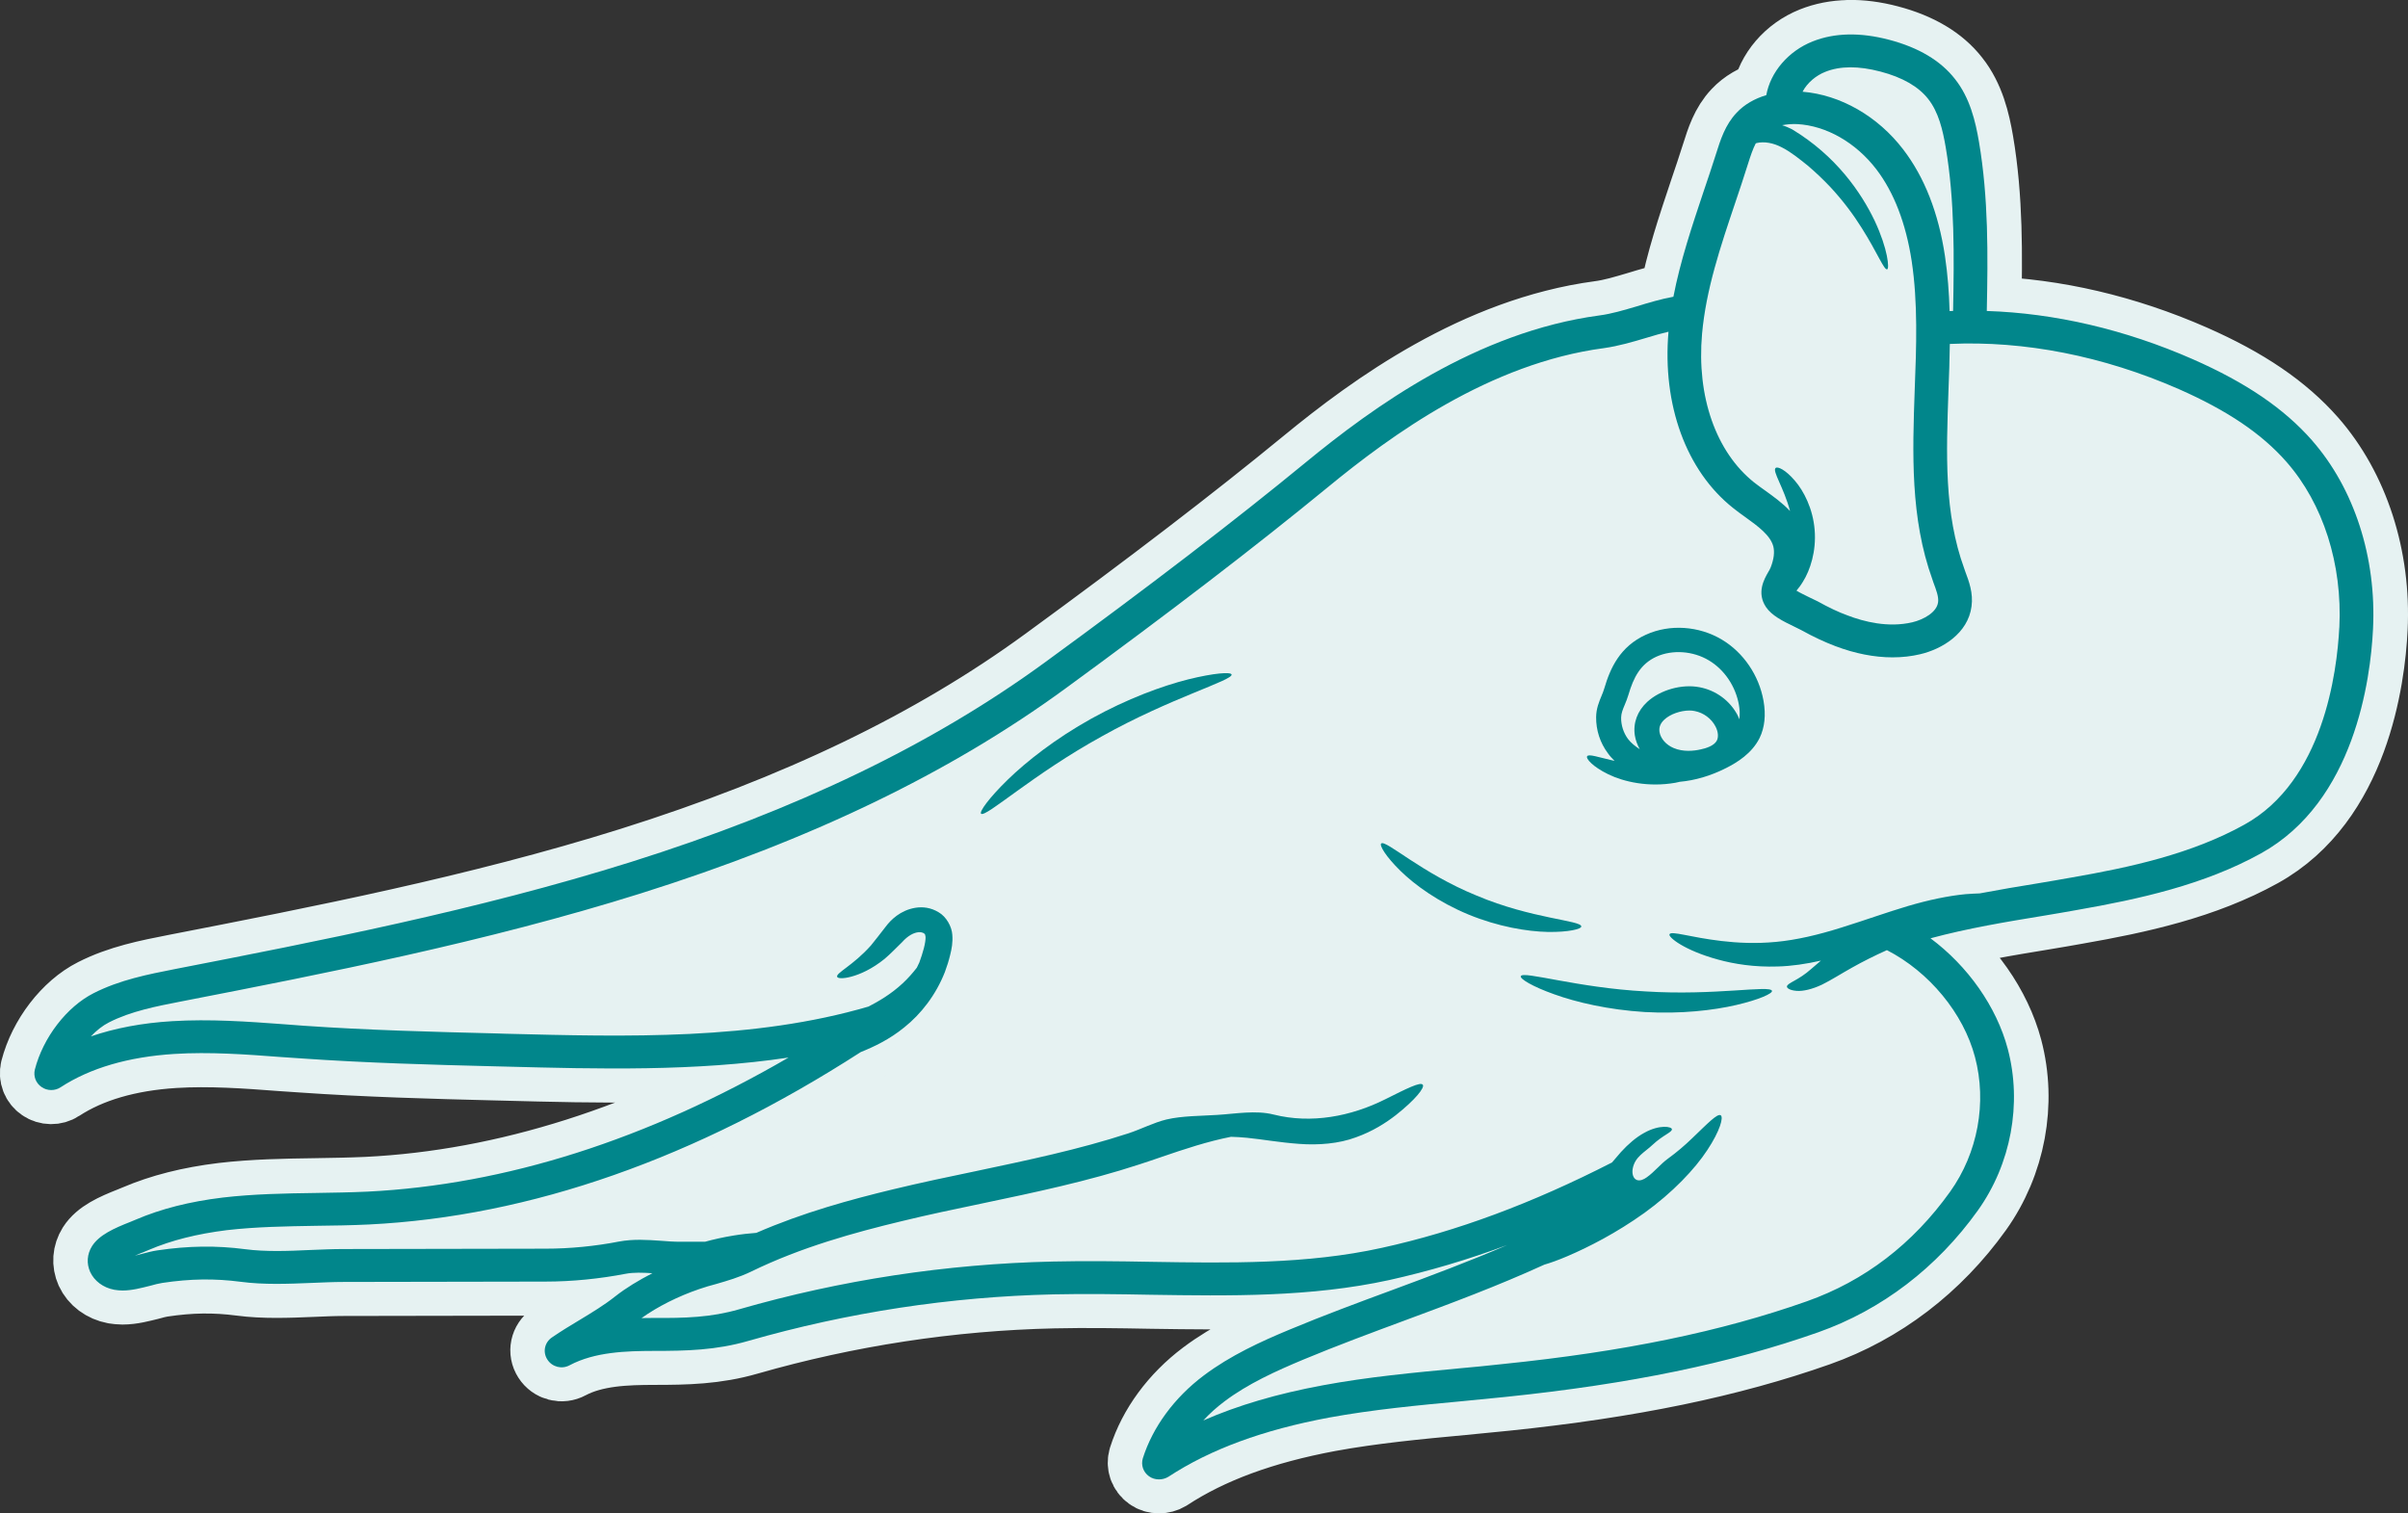
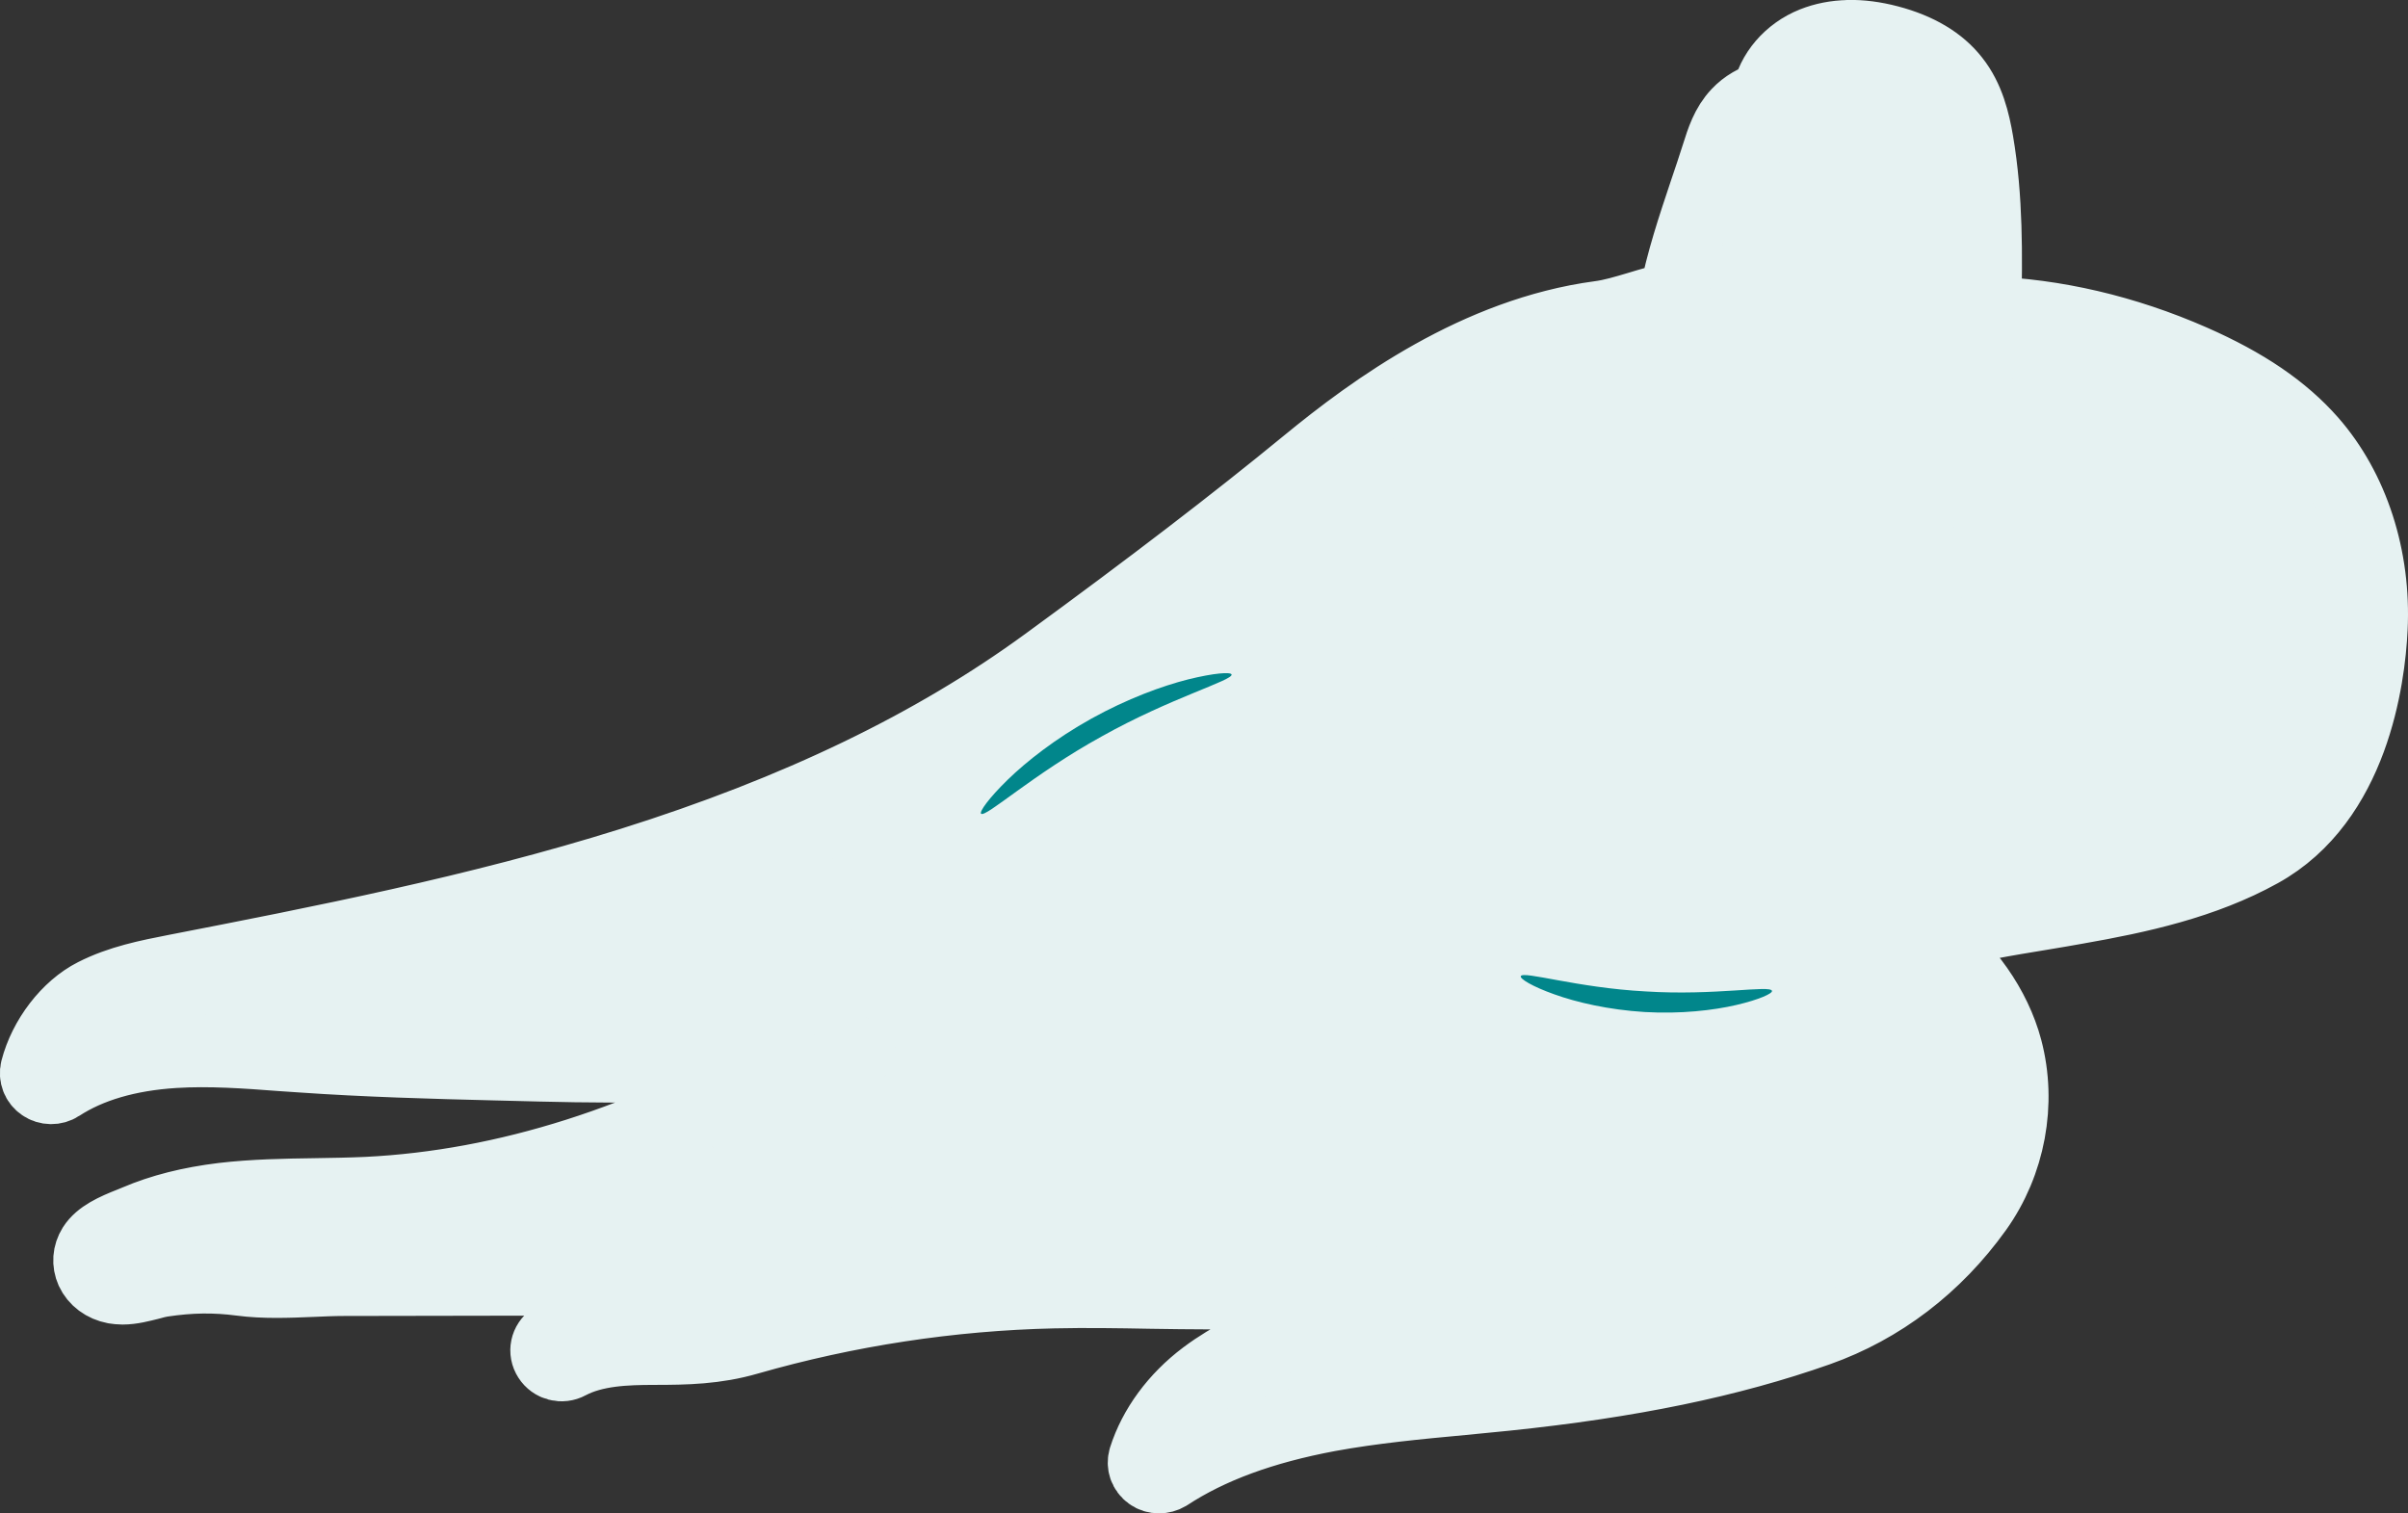
<svg xmlns="http://www.w3.org/2000/svg" xmlns:ns1="http://sodipodi.sourceforge.net/DTD/sodipodi-0.dtd" xmlns:ns2="http://www.inkscape.org/namespaces/inkscape" width="350" zoomAndPan="magnify" viewBox="0 0 262.5 165" height="220" preserveAspectRatio="xMidYMid" version="1.0" id="svg75" ns1:docname="logo-stroked.svg" ns2:version="1.3.2 (091e20ef0f, 2023-11-25)">
  <rect x="0" y="0" width="262.5" height="165" fill="#333333" stroke="none" />
  <ns1:namedview id="namedview1" pagecolor="#ffffff" bordercolor="#000000" borderopacity="0.25" ns2:showpageshadow="2" ns2:pageopacity="0.0" ns2:pagecheckerboard="0" ns2:deskcolor="#d1d1d1" ns2:zoom="2.8284271" ns2:cx="202.05576" ns2:cy="122.50625" ns2:window-width="1920" ns2:window-height="939" ns2:window-x="0" ns2:window-y="338" ns2:window-maximized="1" ns2:current-layer="svg75" />
  <defs id="defs1">
    <g id="g1" />
    <clipPath id="9b35b0e96f">
-       <path d="M 68.332,37.5 H 317.332 V 195 H 68.332 Z m 0,0" clip-rule="nonzero" id="path1" />
-     </clipPath>
+       </clipPath>
  </defs>
-   <path id="path16" style="fill:#e6f2f2;fill-opacity:1;stroke:#e6f2f2;stroke-width:7.51;stroke-linecap:round;stroke-linejoin:round;stroke-dasharray:none;stroke-opacity:1;paint-order:stroke markers fill" d="m 201.488,3.758 c -1.396,0.03 -2.694,0.282 -3.886,0.757 -2.664,1.059 -4.599,3.361 -5.047,5.853 -1.278,0.379 -2.396,1.02 -3.229,1.91 -1.262,1.328 -1.775,2.985 -2.264,4.533 -0.441,1.387 -0.898,2.755 -1.362,4.114 -1.238,3.708 -2.514,7.505 -3.272,11.416 -1.358,0.25 -2.68,0.645 -3.958,1.036 -1.426,0.422 -2.789,0.832 -4.119,1.004 -13.388,1.797 -24.684,9.999 -32.015,16.023 -7.727,6.345 -17.026,13.471 -28.382,21.758 -12.274,8.963 -27.069,16.098 -45.231,21.806 -16.649,5.228 -34.167,8.638 -49.622,11.646 -2.98,0.586 -6.048,1.184 -8.897,2.634 -2.94,1.489 -5.512,4.841 -6.41,8.33 -0.172,0.731 0.108,1.472 0.741,1.902 0.605,0.422 1.443,0.438 2.068,0.023 3.209,-2.094 7.386,-3.317 12.39,-3.633 3.854,-0.242 7.828,0.047 11.674,0.34 l 2.123,0.144 c 7.075,0.496 14.277,0.695 21.228,0.867 l 0.953,0.023 c 10.283,0.27 20.827,0.544 30.994,-0.98 -15.447,8.963 -30.862,13.87 -45.937,14.616 -1.875,0.086 -3.793,0.114 -5.644,0.145 -3.305,0.047 -6.734,0.104 -10.111,0.499 -3.601,0.438 -6.707,1.224 -9.479,2.408 -0.168,0.07 -0.356,0.143 -0.565,0.233 -1.851,0.727 -3.436,1.45 -4.201,2.657 -0.545,0.871 -0.614,1.883 -0.205,2.801 0.453,0.992 1.426,1.724 2.628,1.95 0.3,0.047 0.601,0.082 0.897,0.082 1.038,0 2.083,-0.285 3.033,-0.519 0.481,-0.137 0.93,-0.251 1.311,-0.31 3.073,-0.461 5.712,-0.492 8.557,-0.12 2.516,0.332 5.155,0.226 7.71,0.12 1.17,-0.047 2.344,-0.106 3.514,-0.106 l 21.998,-0.038 c 2.904,0 5.924,-0.309 8.74,-0.853 0.869,-0.168 1.859,-0.128 2.912,-0.062 -1.502,0.77 -2.896,1.616 -4.041,2.515 -1.194,0.949 -2.532,1.758 -3.934,2.606 -0.997,0.594 -1.998,1.208 -2.98,1.88 -0.805,0.551 -1.022,1.594 -0.497,2.406 0.513,0.809 1.574,1.091 2.431,0.622 2.748,-1.457 6.158,-1.555 9.183,-1.563 3.525,0 6.745,-0.063 10.299,-1.09 10.816,-3.102 22.013,-4.817 33.277,-5.071 3.505,-0.078 7.091,-0.024 10.576,0.043 8.577,0.129 17.442,0.273 26.03,-1.607 4.242,-0.945 8.518,-2.199 12.844,-3.812 -4.126,1.782 -8.369,3.36 -12.519,4.899 -3.669,1.352 -7.471,2.762 -11.156,4.298 -3.169,1.313 -6.506,2.844 -9.403,5.02 -3.213,2.415 -5.564,5.626 -6.641,9.021 -0.224,0.735 0.04,1.513 0.673,1.966 0.32,0.234 0.705,0.339 1.085,0.339 0.349,0 0.706,-0.089 1.022,-0.28 4.607,-3.02 10.335,-5.111 17.506,-6.455 4.783,-0.875 9.73,-1.345 14.534,-1.79 1.578,-0.16 3.173,-0.308 4.751,-0.468 13.596,-1.41 24.42,-3.646 34.066,-7.045 6.914,-2.446 12.932,-7.036 17.39,-13.268 3.617,-5.06 4.847,-11.644 3.269,-17.61 -1.226,-4.622 -4.375,-9.053 -8.425,-12.062 4.05,-1.094 8.284,-1.798 12.394,-2.47 1.194,-0.203 2.399,-0.397 3.577,-0.616 6.746,-1.18 13.854,-2.728 20.071,-6.178 10.195,-5.657 11.938,-18.977 12.202,-24.45 0.385,-7.794 -2.04,-15.3 -6.65,-20.555 -3.061,-3.473 -7.186,-6.29 -13.007,-8.85 -7.379,-3.239 -15.039,-5.018 -22.454,-5.256 0.124,-6.064 0.192,-12.287 -0.853,-18.433 -0.381,-2.227 -0.982,-4.794 -2.616,-6.85 -1.558,-2 -3.966,-3.43 -7.171,-4.274 -1.578,-0.416 -3.07,-0.608 -4.465,-0.578 z m -4.973,6.239 c 0.516,0.042 1.031,0.116 1.543,0.219 0.512,0.103 1.021,0.236 1.524,0.398 0.503,0.161 0.999,0.351 1.488,0.568 0.489,0.217 0.971,0.461 1.441,0.731 0.471,0.27 0.931,0.566 1.378,0.886 0.447,0.32 0.883,0.665 1.302,1.033 0.419,0.368 0.823,0.76 1.21,1.174 0.386,0.414 0.754,0.849 1.103,1.306 0.575,0.751 1.102,1.557 1.579,2.418 0.478,0.861 0.907,1.776 1.286,2.744 0.379,0.968 0.708,1.989 0.987,3.062 0.278,1.073 0.506,2.199 0.682,3.375 0.148,0.992 0.26,1.992 0.342,2.992 0.082,1 0.135,2.002 0.163,3.002 -0.028,-1 -0.081,-2.002 -0.163,-3.002 -0.082,-1 -0.193,-2 -0.342,-2.992 -0.176,-1.176 -0.403,-2.302 -0.682,-3.375 -0.278,-1.073 -0.608,-2.094 -0.987,-3.062 -0.379,-0.968 -0.808,-1.883 -1.286,-2.744 -0.478,-0.861 -1.004,-1.667 -1.579,-2.418 -0.349,-0.457 -0.716,-0.892 -1.103,-1.306 -0.386,-0.414 -0.79,-0.806 -1.21,-1.174 -0.419,-0.368 -0.855,-0.713 -1.302,-1.033 -0.447,-0.32 -0.908,-0.616 -1.378,-0.886 -0.471,-0.27 -0.952,-0.514 -1.441,-0.731 -0.489,-0.217 -0.985,-0.407 -1.488,-0.568 -0.503,-0.161 -1.012,-0.295 -1.524,-0.398 -0.512,-0.103 -1.027,-0.176 -1.543,-0.219 z m -2.235,3.649 c 0.385,0.113 0.749,0.273 1.09,0.445 0.599,0.36 1.166,0.738 1.702,1.13 0.536,0.391 1.042,0.796 1.519,1.211 0.954,0.829 1.792,1.697 2.527,2.571 0.734,0.873 1.365,1.752 1.903,2.606 0.539,0.854 0.986,1.681 1.354,2.45 0.366,0.777 0.649,1.492 0.865,2.131 0.216,0.638 0.366,1.199 0.46,1.664 0.095,0.465 0.136,0.833 0.138,1.089 0.001,0.256 -0.037,0.399 -0.101,0.411 -0.085,0.026 -0.193,-0.074 -0.336,-0.282 0.142,0.208 0.251,0.308 0.336,0.282 0.064,-0.012 0.103,-0.155 0.101,-0.411 -10e-4,-0.256 -0.043,-0.624 -0.138,-1.089 -0.095,-0.465 -0.244,-1.026 -0.46,-1.664 -0.216,-0.638 -0.5,-1.354 -0.865,-2.131 -0.368,-0.77 -0.815,-1.597 -1.354,-2.45 -0.539,-0.854 -1.169,-1.733 -1.903,-2.606 -0.734,-0.873 -1.573,-1.742 -2.527,-2.571 -0.477,-0.415 -0.983,-0.819 -1.519,-1.211 -0.536,-0.391 -1.104,-0.769 -1.702,-1.13 -0.341,-0.172 -0.705,-0.331 -1.09,-0.445 z m 21.351,23.798 c 1.028,0.017 2.061,0.067 3.099,0.148 -2.076,-0.161 -4.134,-0.197 -6.162,-0.104 1.014,-0.046 2.036,-0.061 3.063,-0.044 z m -6.889,5.033 c -0.06,1.72 -0.121,3.454 -0.141,5.193 -0.02,1.739 7.7e-4,3.483 0.106,5.221 0.052,0.869 0.126,1.738 0.226,2.603 0.099,0.865 0.224,1.727 0.381,2.585 0.157,0.859 0.347,1.715 0.572,2.565 0.225,0.85 0.486,1.694 0.79,2.533 -0.304,-0.839 -0.565,-1.683 -0.79,-2.533 -0.225,-0.85 -0.415,-1.706 -0.572,-2.565 -0.157,-0.859 -0.282,-1.72 -0.381,-2.585 -0.1,-0.865 -0.173,-1.734 -0.226,-2.603 -0.105,-1.738 -0.125,-3.482 -0.106,-5.221 0.02,-1.739 0.081,-3.473 0.141,-5.193 z m 35.637,3.624 c 1.932,1.306 3.54,2.703 4.888,4.236 -1.348,-1.534 -2.955,-2.931 -4.888,-4.236 z m -50.692,4.858 c 0.047,-0.007 0.103,-0.003 0.167,0.01 0.129,0.027 0.29,0.096 0.475,0.207 0.185,0.111 0.394,0.264 0.619,0.462 0.225,0.198 0.465,0.442 0.711,0.731 0.245,0.281 0.492,0.613 0.727,0.989 0.235,0.376 0.458,0.796 0.657,1.253 0.199,0.457 0.373,0.952 0.509,1.478 0.136,0.526 0.234,1.083 0.282,1.664 0.048,0.581 0.042,1.147 -0.007,1.687 -0.049,0.541 -0.142,1.057 -0.264,1.539 -0.122,0.482 -0.274,0.931 -0.446,1.338 -0.172,0.407 -0.363,0.771 -0.56,1.084 -0.248,0.414 -0.481,0.707 -0.705,0.973 0.224,-0.266 0.457,-0.559 0.705,-0.973 0.197,-0.314 0.388,-0.678 0.56,-1.084 0.172,-0.407 0.323,-0.856 0.446,-1.338 0.122,-0.482 0.215,-0.999 0.264,-1.539 0.049,-0.541 0.055,-1.106 0.007,-1.687 -0.047,-0.581 -0.146,-1.138 -0.282,-1.664 -0.136,-0.526 -0.31,-1.02 -0.509,-1.478 -0.199,-0.457 -0.422,-0.877 -0.657,-1.253 -0.235,-0.376 -0.482,-0.708 -0.727,-0.989 -0.246,-0.289 -0.487,-0.533 -0.711,-0.731 -0.225,-0.198 -0.433,-0.351 -0.619,-0.462 -0.185,-0.111 -0.347,-0.18 -0.475,-0.207 -0.129,-0.027 -0.225,-0.013 -0.279,0.04 -0.093,0.087 -0.085,0.262 -0.009,0.515 0.076,0.253 0.22,0.585 0.397,0.988 -0.177,-0.402 -0.321,-0.734 -0.397,-0.988 -0.076,-0.253 -0.084,-0.428 0.009,-0.515 0.027,-0.026 0.065,-0.043 0.111,-0.05 z m -6.556,2.732 c 0.557,0.599 1.155,1.153 1.79,1.658 -0.636,-0.505 -1.233,-1.059 -1.79,-1.658 z m 6.713,0.82 c 0.458,0.365 0.904,0.756 1.311,1.186 -0.407,-0.43 -0.853,-0.82 -1.311,-1.186 z m -1.78,10.514 c 0.062,0.373 0.208,0.762 0.475,1.155 -0.267,-0.393 -0.413,-0.781 -0.475,-1.155 z m 4.304,3.648 c 1.342,0.746 2.572,1.313 3.726,1.751 1.066,0.404 2.126,0.711 3.169,0.916 1.043,0.205 2.069,0.308 3.065,0.308 -0.995,0 -2.022,-0.103 -3.065,-0.308 -1.043,-0.205 -2.103,-0.511 -3.169,-0.916 -1.154,-0.438 -2.384,-1.004 -3.726,-1.751 z m -87.026,10.96 c -2.726,1.727 -5.532,3.399 -8.485,4.98 2.953,-1.581 5.759,-3.254 8.485,-4.98 z M 89.335,90.171 c -4.03,1.748 -8.253,3.394 -12.683,4.946 4.43,-1.552 8.653,-3.198 12.683,-4.946 z m 8.438,9.626 c -0.53,0.385 -0.927,0.825 -1.201,1.189 0.274,-0.363 0.671,-0.804 1.201,-1.189 z m 92.491,5.381 c 1.092,0.139 2.274,0.205 3.528,0.164 -1.254,0.041 -2.436,-0.026 -3.528,-0.164 z m 4.795,2.63 c 0.173,0.089 0.439,0.163 0.799,0.192 -0.362,-0.029 -0.626,-0.103 -0.799,-0.192 z m -176.299,3.494 c -1.622,0.098 -3.177,0.286 -4.656,0.563 1.479,-0.278 3.033,-0.466 4.656,-0.563 z m 75.083,3.368 c -4.494,2.896 -8.989,5.464 -13.481,7.701 4.492,-2.237 8.987,-4.805 13.481,-7.701 z m 58.331,6.873 c -1.09,0.844 -2.515,1.766 -4.358,2.423 1.843,-0.656 3.269,-1.579 4.358,-2.423 z m -22.25,0.119 c -0.952,0.059 -1.896,0.154 -2.772,0.361 0.875,-0.207 1.82,-0.302 2.772,-0.361 z m 6.002,2.351 c 1.67,0.164 3.553,0.511 5.688,0.663 1.062,0.082 2.153,0.077 3.208,-0.035 -1.056,0.112 -2.147,0.117 -3.208,0.035 -2.135,-0.152 -4.018,-0.499 -5.688,-0.663 z m 47.418,4.719 c -1.16,1.175 -2.533,2.366 -4.069,3.473 1.536,-1.108 2.909,-2.298 4.069,-3.473 z m -148.905,4.876 c -3.209,0.055 -6.529,0.106 -9.734,0.477 3.205,-0.371 6.525,-0.422 9.734,-0.477 z m 142.54,0.132 c -2.265,1.411 -4.4,2.457 -6.089,3.178 1.688,-0.721 3.824,-1.767 6.089,-3.178 z m -82.647,0.368 c -2.677,0.722 -5.49,1.584 -8.287,2.675 2.796,-1.091 5.61,-1.953 8.287,-2.675 z m 25.823,3.356 c 1.795,0.01 3.583,0.037 5.339,0.07 -3.513,-0.067 -7.147,-0.113 -10.728,-0.031 -2.864,0.064 -5.725,0.222 -8.577,0.468 2.852,-0.246 5.713,-0.404 8.577,-0.468 1.791,-0.041 3.594,-0.049 5.389,-0.04 z m -14.144,0.522 c -2.852,0.25 -5.696,0.589 -8.526,1.02 -2.858,0.435 -5.702,0.963 -8.526,1.582 -2.824,0.618 -5.629,1.328 -8.408,2.128 2.779,-0.8 5.584,-1.509 8.408,-2.128 2.824,-0.618 5.667,-1.146 8.526,-1.582 2.829,-0.431 5.673,-0.77 8.526,-1.02 z m 45.63,11.916 c -2.488,0.289 -4.982,0.635 -7.448,1.096 2.466,-0.461 4.96,-0.807 7.448,-1.096 z" />
+   <path id="path16" style="fill:#e6f2f2;fill-opacity:1;stroke:#e6f2f2;stroke-width:7.51;stroke-linecap:round;stroke-linejoin:round;stroke-dasharray:none;stroke-opacity:1;paint-order:stroke markers fill" d="m 201.488,3.758 c -1.396,0.03 -2.694,0.282 -3.886,0.757 -2.664,1.059 -4.599,3.361 -5.047,5.853 -1.278,0.379 -2.396,1.02 -3.229,1.91 -1.262,1.328 -1.775,2.985 -2.264,4.533 -0.441,1.387 -0.898,2.755 -1.362,4.114 -1.238,3.708 -2.514,7.505 -3.272,11.416 -1.358,0.25 -2.68,0.645 -3.958,1.036 -1.426,0.422 -2.789,0.832 -4.119,1.004 -13.388,1.797 -24.684,9.999 -32.015,16.023 -7.727,6.345 -17.026,13.471 -28.382,21.758 -12.274,8.963 -27.069,16.098 -45.231,21.806 -16.649,5.228 -34.167,8.638 -49.622,11.646 -2.98,0.586 -6.048,1.184 -8.897,2.634 -2.94,1.489 -5.512,4.841 -6.41,8.33 -0.172,0.731 0.108,1.472 0.741,1.902 0.605,0.422 1.443,0.438 2.068,0.023 3.209,-2.094 7.386,-3.317 12.39,-3.633 3.854,-0.242 7.828,0.047 11.674,0.34 l 2.123,0.144 c 7.075,0.496 14.277,0.695 21.228,0.867 l 0.953,0.023 c 10.283,0.27 20.827,0.544 30.994,-0.98 -15.447,8.963 -30.862,13.87 -45.937,14.616 -1.875,0.086 -3.793,0.114 -5.644,0.145 -3.305,0.047 -6.734,0.104 -10.111,0.499 -3.601,0.438 -6.707,1.224 -9.479,2.408 -0.168,0.07 -0.356,0.143 -0.565,0.233 -1.851,0.727 -3.436,1.45 -4.201,2.657 -0.545,0.871 -0.614,1.883 -0.205,2.801 0.453,0.992 1.426,1.724 2.628,1.95 0.3,0.047 0.601,0.082 0.897,0.082 1.038,0 2.083,-0.285 3.033,-0.519 0.481,-0.137 0.93,-0.251 1.311,-0.31 3.073,-0.461 5.712,-0.492 8.557,-0.12 2.516,0.332 5.155,0.226 7.71,0.12 1.17,-0.047 2.344,-0.106 3.514,-0.106 l 21.998,-0.038 c 2.904,0 5.924,-0.309 8.74,-0.853 0.869,-0.168 1.859,-0.128 2.912,-0.062 -1.502,0.77 -2.896,1.616 -4.041,2.515 -1.194,0.949 -2.532,1.758 -3.934,2.606 -0.997,0.594 -1.998,1.208 -2.98,1.88 -0.805,0.551 -1.022,1.594 -0.497,2.406 0.513,0.809 1.574,1.091 2.431,0.622 2.748,-1.457 6.158,-1.555 9.183,-1.563 3.525,0 6.745,-0.063 10.299,-1.09 10.816,-3.102 22.013,-4.817 33.277,-5.071 3.505,-0.078 7.091,-0.024 10.576,0.043 8.577,0.129 17.442,0.273 26.03,-1.607 4.242,-0.945 8.518,-2.199 12.844,-3.812 -4.126,1.782 -8.369,3.36 -12.519,4.899 -3.669,1.352 -7.471,2.762 -11.156,4.298 -3.169,1.313 -6.506,2.844 -9.403,5.02 -3.213,2.415 -5.564,5.626 -6.641,9.021 -0.224,0.735 0.04,1.513 0.673,1.966 0.32,0.234 0.705,0.339 1.085,0.339 0.349,0 0.706,-0.089 1.022,-0.28 4.607,-3.02 10.335,-5.111 17.506,-6.455 4.783,-0.875 9.73,-1.345 14.534,-1.79 1.578,-0.16 3.173,-0.308 4.751,-0.468 13.596,-1.41 24.42,-3.646 34.066,-7.045 6.914,-2.446 12.932,-7.036 17.39,-13.268 3.617,-5.06 4.847,-11.644 3.269,-17.61 -1.226,-4.622 -4.375,-9.053 -8.425,-12.062 4.05,-1.094 8.284,-1.798 12.394,-2.47 1.194,-0.203 2.399,-0.397 3.577,-0.616 6.746,-1.18 13.854,-2.728 20.071,-6.178 10.195,-5.657 11.938,-18.977 12.202,-24.45 0.385,-7.794 -2.04,-15.3 -6.65,-20.555 -3.061,-3.473 -7.186,-6.29 -13.007,-8.85 -7.379,-3.239 -15.039,-5.018 -22.454,-5.256 0.124,-6.064 0.192,-12.287 -0.853,-18.433 -0.381,-2.227 -0.982,-4.794 -2.616,-6.85 -1.558,-2 -3.966,-3.43 -7.171,-4.274 -1.578,-0.416 -3.07,-0.608 -4.465,-0.578 z m -4.973,6.239 c 0.516,0.042 1.031,0.116 1.543,0.219 0.512,0.103 1.021,0.236 1.524,0.398 0.503,0.161 0.999,0.351 1.488,0.568 0.489,0.217 0.971,0.461 1.441,0.731 0.471,0.27 0.931,0.566 1.378,0.886 0.447,0.32 0.883,0.665 1.302,1.033 0.419,0.368 0.823,0.76 1.21,1.174 0.386,0.414 0.754,0.849 1.103,1.306 0.575,0.751 1.102,1.557 1.579,2.418 0.478,0.861 0.907,1.776 1.286,2.744 0.379,0.968 0.708,1.989 0.987,3.062 0.278,1.073 0.506,2.199 0.682,3.375 0.148,0.992 0.26,1.992 0.342,2.992 0.082,1 0.135,2.002 0.163,3.002 -0.028,-1 -0.081,-2.002 -0.163,-3.002 -0.082,-1 -0.193,-2 -0.342,-2.992 -0.176,-1.176 -0.403,-2.302 -0.682,-3.375 -0.278,-1.073 -0.608,-2.094 -0.987,-3.062 -0.379,-0.968 -0.808,-1.883 -1.286,-2.744 -0.478,-0.861 -1.004,-1.667 -1.579,-2.418 -0.349,-0.457 -0.716,-0.892 -1.103,-1.306 -0.386,-0.414 -0.79,-0.806 -1.21,-1.174 -0.419,-0.368 -0.855,-0.713 -1.302,-1.033 -0.447,-0.32 -0.908,-0.616 -1.378,-0.886 -0.471,-0.27 -0.952,-0.514 -1.441,-0.731 -0.489,-0.217 -0.985,-0.407 -1.488,-0.568 -0.503,-0.161 -1.012,-0.295 -1.524,-0.398 -0.512,-0.103 -1.027,-0.176 -1.543,-0.219 z m -2.235,3.649 c 0.385,0.113 0.749,0.273 1.09,0.445 0.599,0.36 1.166,0.738 1.702,1.13 0.536,0.391 1.042,0.796 1.519,1.211 0.954,0.829 1.792,1.697 2.527,2.571 0.734,0.873 1.365,1.752 1.903,2.606 0.539,0.854 0.986,1.681 1.354,2.45 0.366,0.777 0.649,1.492 0.865,2.131 0.216,0.638 0.366,1.199 0.46,1.664 0.095,0.465 0.136,0.833 0.138,1.089 0.001,0.256 -0.037,0.399 -0.101,0.411 -0.085,0.026 -0.193,-0.074 -0.336,-0.282 0.142,0.208 0.251,0.308 0.336,0.282 0.064,-0.012 0.103,-0.155 0.101,-0.411 -10e-4,-0.256 -0.043,-0.624 -0.138,-1.089 -0.095,-0.465 -0.244,-1.026 -0.46,-1.664 -0.216,-0.638 -0.5,-1.354 -0.865,-2.131 -0.368,-0.77 -0.815,-1.597 -1.354,-2.45 -0.539,-0.854 -1.169,-1.733 -1.903,-2.606 -0.734,-0.873 -1.573,-1.742 -2.527,-2.571 -0.477,-0.415 -0.983,-0.819 -1.519,-1.211 -0.536,-0.391 -1.104,-0.769 -1.702,-1.13 -0.341,-0.172 -0.705,-0.331 -1.09,-0.445 z m 21.351,23.798 c 1.028,0.017 2.061,0.067 3.099,0.148 -2.076,-0.161 -4.134,-0.197 -6.162,-0.104 1.014,-0.046 2.036,-0.061 3.063,-0.044 z m -6.889,5.033 c -0.06,1.72 -0.121,3.454 -0.141,5.193 -0.02,1.739 7.7e-4,3.483 0.106,5.221 0.052,0.869 0.126,1.738 0.226,2.603 0.099,0.865 0.224,1.727 0.381,2.585 0.157,0.859 0.347,1.715 0.572,2.565 0.225,0.85 0.486,1.694 0.79,2.533 -0.304,-0.839 -0.565,-1.683 -0.79,-2.533 -0.225,-0.85 -0.415,-1.706 -0.572,-2.565 -0.157,-0.859 -0.282,-1.72 -0.381,-2.585 -0.1,-0.865 -0.173,-1.734 -0.226,-2.603 -0.105,-1.738 -0.125,-3.482 -0.106,-5.221 0.02,-1.739 0.081,-3.473 0.141,-5.193 z m 35.637,3.624 c 1.932,1.306 3.54,2.703 4.888,4.236 -1.348,-1.534 -2.955,-2.931 -4.888,-4.236 z m -50.692,4.858 c 0.047,-0.007 0.103,-0.003 0.167,0.01 0.129,0.027 0.29,0.096 0.475,0.207 0.185,0.111 0.394,0.264 0.619,0.462 0.225,0.198 0.465,0.442 0.711,0.731 0.245,0.281 0.492,0.613 0.727,0.989 0.235,0.376 0.458,0.796 0.657,1.253 0.199,0.457 0.373,0.952 0.509,1.478 0.136,0.526 0.234,1.083 0.282,1.664 0.048,0.581 0.042,1.147 -0.007,1.687 -0.049,0.541 -0.142,1.057 -0.264,1.539 -0.122,0.482 -0.274,0.931 -0.446,1.338 -0.172,0.407 -0.363,0.771 -0.56,1.084 -0.248,0.414 -0.481,0.707 -0.705,0.973 0.224,-0.266 0.457,-0.559 0.705,-0.973 0.197,-0.314 0.388,-0.678 0.56,-1.084 0.172,-0.407 0.323,-0.856 0.446,-1.338 0.122,-0.482 0.215,-0.999 0.264,-1.539 0.049,-0.541 0.055,-1.106 0.007,-1.687 -0.047,-0.581 -0.146,-1.138 -0.282,-1.664 -0.136,-0.526 -0.31,-1.02 -0.509,-1.478 -0.199,-0.457 -0.422,-0.877 -0.657,-1.253 -0.235,-0.376 -0.482,-0.708 -0.727,-0.989 -0.246,-0.289 -0.487,-0.533 -0.711,-0.731 -0.225,-0.198 -0.433,-0.351 -0.619,-0.462 -0.185,-0.111 -0.347,-0.18 -0.475,-0.207 -0.129,-0.027 -0.225,-0.013 -0.279,0.04 -0.093,0.087 -0.085,0.262 -0.009,0.515 0.076,0.253 0.22,0.585 0.397,0.988 -0.177,-0.402 -0.321,-0.734 -0.397,-0.988 -0.076,-0.253 -0.084,-0.428 0.009,-0.515 0.027,-0.026 0.065,-0.043 0.111,-0.05 z m -6.556,2.732 c 0.557,0.599 1.155,1.153 1.79,1.658 -0.636,-0.505 -1.233,-1.059 -1.79,-1.658 z m 6.713,0.82 c 0.458,0.365 0.904,0.756 1.311,1.186 -0.407,-0.43 -0.853,-0.82 -1.311,-1.186 z m -1.78,10.514 c 0.062,0.373 0.208,0.762 0.475,1.155 -0.267,-0.393 -0.413,-0.781 -0.475,-1.155 z m 4.304,3.648 c 1.342,0.746 2.572,1.313 3.726,1.751 1.066,0.404 2.126,0.711 3.169,0.916 1.043,0.205 2.069,0.308 3.065,0.308 -0.995,0 -2.022,-0.103 -3.065,-0.308 -1.043,-0.205 -2.103,-0.511 -3.169,-0.916 -1.154,-0.438 -2.384,-1.004 -3.726,-1.751 m -87.026,10.96 c -2.726,1.727 -5.532,3.399 -8.485,4.98 2.953,-1.581 5.759,-3.254 8.485,-4.98 z M 89.335,90.171 c -4.03,1.748 -8.253,3.394 -12.683,4.946 4.43,-1.552 8.653,-3.198 12.683,-4.946 z m 8.438,9.626 c -0.53,0.385 -0.927,0.825 -1.201,1.189 0.274,-0.363 0.671,-0.804 1.201,-1.189 z m 92.491,5.381 c 1.092,0.139 2.274,0.205 3.528,0.164 -1.254,0.041 -2.436,-0.026 -3.528,-0.164 z m 4.795,2.63 c 0.173,0.089 0.439,0.163 0.799,0.192 -0.362,-0.029 -0.626,-0.103 -0.799,-0.192 z m -176.299,3.494 c -1.622,0.098 -3.177,0.286 -4.656,0.563 1.479,-0.278 3.033,-0.466 4.656,-0.563 z m 75.083,3.368 c -4.494,2.896 -8.989,5.464 -13.481,7.701 4.492,-2.237 8.987,-4.805 13.481,-7.701 z m 58.331,6.873 c -1.09,0.844 -2.515,1.766 -4.358,2.423 1.843,-0.656 3.269,-1.579 4.358,-2.423 z m -22.25,0.119 c -0.952,0.059 -1.896,0.154 -2.772,0.361 0.875,-0.207 1.82,-0.302 2.772,-0.361 z m 6.002,2.351 c 1.67,0.164 3.553,0.511 5.688,0.663 1.062,0.082 2.153,0.077 3.208,-0.035 -1.056,0.112 -2.147,0.117 -3.208,0.035 -2.135,-0.152 -4.018,-0.499 -5.688,-0.663 z m 47.418,4.719 c -1.16,1.175 -2.533,2.366 -4.069,3.473 1.536,-1.108 2.909,-2.298 4.069,-3.473 z m -148.905,4.876 c -3.209,0.055 -6.529,0.106 -9.734,0.477 3.205,-0.371 6.525,-0.422 9.734,-0.477 z m 142.54,0.132 c -2.265,1.411 -4.4,2.457 -6.089,3.178 1.688,-0.721 3.824,-1.767 6.089,-3.178 z m -82.647,0.368 c -2.677,0.722 -5.49,1.584 -8.287,2.675 2.796,-1.091 5.61,-1.953 8.287,-2.675 z m 25.823,3.356 c 1.795,0.01 3.583,0.037 5.339,0.07 -3.513,-0.067 -7.147,-0.113 -10.728,-0.031 -2.864,0.064 -5.725,0.222 -8.577,0.468 2.852,-0.246 5.713,-0.404 8.577,-0.468 1.791,-0.041 3.594,-0.049 5.389,-0.04 z m -14.144,0.522 c -2.852,0.25 -5.696,0.589 -8.526,1.02 -2.858,0.435 -5.702,0.963 -8.526,1.582 -2.824,0.618 -5.629,1.328 -8.408,2.128 2.779,-0.8 5.584,-1.509 8.408,-2.128 2.824,-0.618 5.667,-1.146 8.526,-1.582 2.829,-0.431 5.673,-0.77 8.526,-1.02 z m 45.63,11.916 c -2.488,0.289 -4.982,0.635 -7.448,1.096 2.466,-0.461 4.96,-0.807 7.448,-1.096 z" />
  <g id="g11" style="display:inline;stroke:none" transform="matrix(1.001,0,0,1.002,-0.141,-0.139)">
    <path fill="#01868b" d="m 193.113,107.953 c 0.084,0.273 -1.369,0.952 -3.874,1.533 -2.497,0.585 -6.063,0.995 -9.992,0.768 -3.938,-0.242 -7.427,-1.057 -9.832,-1.923 -2.421,-0.858 -3.766,-1.697 -3.658,-1.974 0.224,-0.62 6.127,1.264 13.63,1.658 7.491,0.476 13.566,-0.718 13.726,-0.062" fill-opacity="1" fill-rule="nonzero" id="path3" style="fill:#01868b;fill-opacity:1;stroke:none;stroke-width:7.783;stroke-linecap:round;stroke-linejoin:round;stroke-dasharray:none;stroke-opacity:1;paint-order:stroke markers fill" />
-     <path fill="#01868b" d="m 187.11,80.717 c 0.196,-0.39 0.148,-0.971 -0.144,-1.529 -0.444,-0.858 -1.301,-1.494 -2.261,-1.681 -0.184,-0.039 -0.376,-0.059 -0.572,-0.059 -0.972,0 -2.101,0.39 -2.737,0.987 -0.432,0.398 -0.604,0.835 -0.532,1.334 0.108,0.722 0.724,1.424 1.545,1.763 1.028,0.437 2.189,0.324 2.957,0.144 0.516,-0.105 1.445,-0.378 1.745,-0.96 z m 2.445,-2.305 c 0.084,-0.558 0.04,-1.131 -0.04,-1.576 -0.36,-2.02 -1.577,-3.83 -3.269,-4.84 -1.725,-1.034 -3.962,-1.19 -5.706,-0.413 -1.749,0.8 -2.501,2.254 -3.065,4.177 -0.116,0.374 -0.248,0.729 -0.4,1.077 -0.216,0.507 -0.38,0.92 -0.388,1.373 -0.016,0.827 0.256,1.665 0.744,2.329 0.34,0.445 0.788,0.8 1.281,1.116 -0.26,-0.476 -0.448,-0.971 -0.532,-1.494 -0.208,-1.35 0.272,-2.652 1.345,-3.647 1.425,-1.311 3.782,-1.974 5.702,-1.599 1.801,0.339 3.349,1.494 4.162,3.085 0.068,0.129 0.108,0.277 0.168,0.413 z m 2.637,-2.028 c 0.272,1.545 0.132,2.902 -0.424,4.049 -0.844,1.697 -2.469,2.676 -3.63,3.265 -1.725,0.874 -3.425,1.357 -5.07,1.506 -0.164,0.039 -0.312,0.078 -0.472,0.105 -2.941,0.515 -5.63,-0.105 -7.311,-0.924 -1.701,-0.823 -2.465,-1.72 -2.297,-1.962 0.172,-0.277 1.209,0.105 2.853,0.476 0.04,0 0.088,0.016 0.132,0.031 -0.268,-0.265 -0.516,-0.53 -0.732,-0.839 -0.844,-1.123 -1.293,-2.516 -1.277,-3.92 0.008,-0.94 0.324,-1.681 0.596,-2.336 0.108,-0.257 0.216,-0.527 0.3,-0.815 0.64,-2.161 1.685,-4.536 4.538,-5.827 2.585,-1.166 5.754,-0.956 8.263,0.542 2.349,1.404 4.042,3.893 4.53,6.65" fill-opacity="1" fill-rule="nonzero" id="path4" style="fill:#01868b;fill-opacity:1;stroke:none;stroke-width:7.783;stroke-linecap:round;stroke-linejoin:round;stroke-dasharray:none;stroke-opacity:1;paint-order:stroke markers fill" />
-     <path fill="#01868b" d="m 172.348,100.944 c 0.008,0.277 -1.361,0.632 -3.65,0.597 -2.261,-0.047 -5.422,-0.573 -8.64,-1.896 -3.225,-1.334 -5.802,-3.179 -7.403,-4.747 -1.609,-1.576 -2.313,-2.781 -2.097,-2.98 0.488,-0.445 4.394,3.23 10.396,5.671 5.971,2.524 11.393,2.691 11.393,3.354" fill-opacity="1" fill-rule="nonzero" id="path5" style="fill:#01868b;fill-opacity:1;stroke:none;stroke-width:7.783;stroke-linecap:round;stroke-linejoin:round;stroke-dasharray:none;stroke-opacity:1;paint-order:stroke markers fill" />
    <path fill="#01868b" d="m 134.264,73.528 c 0.156,0.64 -6.659,2.547 -14.138,6.736 -7.503,4.127 -12.653,8.873 -13.141,8.413 -0.216,-0.203 0.82,-1.673 2.885,-3.686 2.065,-2.013 5.238,-4.501 9.128,-6.662 3.89,-2.157 7.703,-3.553 10.532,-4.267 2.841,-0.702 4.65,-0.823 4.734,-0.534" fill-opacity="1" fill-rule="nonzero" id="path6" style="fill:#01868b;fill-opacity:1;stroke:none;stroke-width:7.783;stroke-linecap:round;stroke-linejoin:round;stroke-dasharray:none;stroke-opacity:1;paint-order:stroke markers fill" />
-     <path fill="#01868b" d="m 211.204,65.665 c 0.084,-0.581 -0.208,-1.342 -0.504,-2.134 l -0.108,-0.324 c -2.429,-6.697 -2.173,-13.796 -1.933,-20.664 0.184,-4.665 0.356,-9.474 -0.332,-14.014 -0.628,-4.092 -1.925,-7.446 -3.838,-9.958 -2.233,-2.918 -5.466,-4.762 -8.632,-4.93 -0.596,-0.023 -1.136,0.023 -1.645,0.121 0.384,0.113 0.748,0.273 1.088,0.445 4.786,2.879 7.527,6.876 8.996,9.95 1.461,3.101 1.617,5.238 1.361,5.285 -0.34,0.105 -1.06,-1.81 -2.785,-4.524 -0.856,-1.369 -1.981,-2.902 -3.425,-4.454 -0.728,-0.768 -1.533,-1.537 -2.405,-2.282 -0.888,-0.71 -1.849,-1.494 -2.809,-1.985 -0.972,-0.519 -1.957,-0.686 -2.789,-0.495 -0.04,0.016 -0.064,0.035 -0.1,0.043 -0.32,0.62 -0.568,1.365 -0.812,2.134 -0.472,1.502 -0.936,2.894 -1.401,4.267 -1.641,4.872 -3.193,9.47 -3.63,14.307 -0.608,6.826 1.509,12.864 5.67,16.179 0.388,0.308 0.804,0.597 1.221,0.897 0.912,0.655 1.881,1.357 2.693,2.215 -0.696,-2.586 -1.949,-4.333 -1.577,-4.681 0.216,-0.211 1.096,0.203 2.081,1.357 0.98,1.123 1.985,3.054 2.173,5.375 0.192,2.321 -0.488,4.388 -1.277,5.64 -0.248,0.413 -0.48,0.706 -0.704,0.971 0.372,0.234 1.068,0.558 1.437,0.745 0.34,0.16 0.636,0.304 0.868,0.417 1.197,0.663 2.257,1.174 3.269,1.537 1.765,0.679 4.426,1.357 7.039,0.745 1.261,-0.3 2.677,-1.1 2.809,-2.184 z m 1.633,-31.691 c 0.116,-5.905 0.192,-11.974 -0.804,-17.821 -0.32,-1.872 -0.776,-3.815 -1.905,-5.242 -1.052,-1.35 -2.813,-2.36 -5.198,-2.984 -2.373,-0.624 -4.398,-0.624 -6.015,0.031 -0.976,0.382 -1.957,1.174 -2.469,2.161 4.122,0.339 8.191,2.656 10.977,6.303 2.297,2.999 3.826,6.884 4.53,11.58 0.296,1.981 0.448,3.986 0.504,5.983 0.132,0 0.256,-0.012 0.38,-0.012 z m 42.066,34.433 c 0.34,-6.888 -1.757,-13.456 -5.762,-18.016 -2.693,-3.062 -6.419,-5.578 -11.717,-7.914 -8.247,-3.612 -16.839,-5.285 -24.942,-4.915 -0.024,1.724 -0.08,3.421 -0.148,5.102 -0.24,6.837 -0.488,13.304 1.725,19.358 l 0.1,0.289 c 0.424,1.116 0.88,2.368 0.688,3.799 -0.38,2.976 -3.241,4.665 -5.598,5.215 -0.952,0.226 -1.957,0.339 -3.001,0.339 -1.989,0 -4.098,-0.413 -6.227,-1.221 -1.152,-0.437 -2.381,-1.002 -3.722,-1.747 -0.192,-0.105 -0.424,-0.211 -0.7,-0.347 -1.385,-0.663 -2.509,-1.244 -3.125,-2.141 -1.068,-1.568 -0.196,-3.07 0.224,-3.807 0.1,-0.168 0.216,-0.355 0.284,-0.542 0.348,-0.913 0.428,-1.654 0.28,-2.262 -0.324,-1.221 -1.657,-2.188 -3.049,-3.191 -0.464,-0.332 -0.928,-0.663 -1.353,-1.01 -5.082,-4.033 -7.703,-11.202 -7.015,-19.163 -0.756,0.176 -1.537,0.394 -2.341,0.644 -1.517,0.452 -3.065,0.913 -4.706,1.143 -12.433,1.654 -23.138,9.447 -30.109,15.177 -7.779,6.377 -17.115,13.531 -28.528,21.862 -12.577,9.182 -27.704,16.464 -46.243,22.291 -16.839,5.285 -34.434,8.721 -49.993,11.744 -2.709,0.527 -5.514,1.065 -7.911,2.286 -0.688,0.347 -1.365,0.882 -1.981,1.529 2.637,-0.905 5.606,-1.463 8.848,-1.658 4.106,-0.25 8.203,0.039 12.165,0.332 l 2.121,0.16 c 6.975,0.488 14.122,0.671 21.029,0.842 l 0.956,0.031 c 13.318,0.339 27.071,0.706 39.576,-2.957 1.096,-0.566 2.453,-1.35 3.722,-2.531 0.6,-0.558 1.104,-1.139 1.537,-1.697 0.092,-0.195 0.188,-0.371 0.272,-0.566 0.192,-0.499 0.348,-1.018 0.488,-1.529 0.136,-0.523 0.2,-0.959 0.192,-1.244 -0.04,-0.273 -0.04,-0.273 -0.148,-0.378 -0.116,-0.098 -0.384,-0.172 -0.608,-0.144 -0.52,0.039 -1.176,0.378 -1.797,1.08 -0.672,0.647 -1.204,1.221 -1.909,1.821 -1.361,1.104 -2.677,1.681 -3.614,1.931 -0.92,0.25 -1.485,0.203 -1.553,0.023 -0.164,-0.413 1.725,-1.221 3.682,-3.417 0.44,-0.519 1.012,-1.295 1.617,-2.056 0.548,-0.725 1.585,-1.763 3.201,-2.036 0.828,-0.137 1.709,-0.023 2.537,0.476 0.872,0.495 1.445,1.591 1.501,2.434 0.076,0.866 -0.072,1.568 -0.224,2.192 -0.148,0.62 -0.348,1.26 -0.58,1.88 -0.976,2.492 -2.593,4.567 -4.418,6.022 -1.617,1.318 -3.293,2.11 -4.742,2.691 -17.955,11.565 -35.947,17.887 -53.566,18.761 -1.941,0.094 -3.89,0.121 -5.774,0.144 -3.205,0.055 -6.523,0.105 -9.724,0.476 -3.225,0.406 -5.986,1.092 -8.436,2.134 -0.18,0.082 -0.396,0.164 -0.636,0.265 -0.224,0.082 -0.548,0.211 -0.912,0.374 0.256,-0.066 0.496,-0.137 0.72,-0.187 0.572,-0.144 1.152,-0.308 1.709,-0.386 3.385,-0.503 6.435,-0.542 9.588,-0.129 2.197,0.289 4.674,0.199 7.055,0.086 1.221,-0.047 2.437,-0.105 3.606,-0.105 l 22.025,-0.039 c 2.677,0 5.438,-0.273 8.019,-0.776 1.549,-0.289 3.081,-0.187 4.574,-0.082 0.68,0.051 1.361,0.105 2.017,0.105 h 2.769 c 0.904,-0.25 1.957,-0.491 3.117,-0.679 0.872,-0.144 1.709,-0.234 2.473,-0.289 5.106,-2.223 10.332,-3.639 14.866,-4.731 3.009,-0.725 6.079,-1.373 9.04,-1.985 5.522,-1.166 11.225,-2.352 16.623,-4.115 1.377,-0.452 2.745,-1.17 4.122,-1.502 1.749,-0.413 3.774,-0.382 5.582,-0.503 1.957,-0.121 4.162,-0.527 6.095,-0.039 4.11,1.034 8.448,0.203 12.173,-1.665 2.313,-1.155 3.83,-1.923 4.078,-1.576 0.232,0.3 -0.788,1.615 -2.933,3.304 -1.088,0.842 -2.513,1.763 -4.354,2.418 -1.833,0.686 -4.074,0.874 -6.195,0.71 -2.133,-0.152 -4.014,-0.499 -5.682,-0.663 -0.596,-0.062 -1.169,-0.086 -1.725,-0.105 -2.529,0.495 -5.082,1.342 -7.587,2.2 -0.812,0.285 -1.601,0.542 -2.405,0.807 -5.586,1.829 -11.401,3.046 -17.031,4.228 -2.933,0.612 -5.97,1.244 -8.912,1.962 -5.002,1.205 -10.849,2.797 -16.327,5.472 -1.321,0.632 -2.581,0.995 -3.814,1.35 -0.6,0.156 -1.204,0.332 -1.809,0.542 -2.313,0.784 -4.57,1.923 -6.311,3.167 0.448,-0.016 0.896,-0.016 1.361,-0.016 3.357,0.016 6.159,-0.047 9.244,-0.936 11.105,-3.194 22.613,-4.946 34.178,-5.203 3.577,-0.082 7.207,-0.035 10.716,0.031 8.355,0.137 16.979,0.281 25.122,-1.521 8.159,-1.786 16.379,-4.848 25.066,-9.287 0.324,-0.378 0.656,-0.764 0.98,-1.139 0.788,-0.866 1.665,-1.615 2.513,-2.075 1.725,-0.971 3.057,-0.679 3.033,-0.398 0.024,0.324 -0.968,0.624 -2.097,1.681 -0.88,0.835 -1.933,1.295 -2.173,2.617 -0.084,0.472 0.016,1.053 0.464,1.221 0.348,0.121 0.744,-0.062 1.06,-0.289 0.856,-0.601 1.477,-1.431 2.341,-2.056 0.936,-0.679 1.789,-1.404 2.625,-2.212 1.693,-1.619 2.721,-2.699 3.093,-2.492 0.332,0.203 -0.072,1.708 -1.457,3.791 -1.361,2.079 -3.782,4.626 -6.851,6.837 -3.085,2.208 -6.127,3.744 -8.375,4.704 -1.02,0.437 -1.873,0.737 -2.521,0.924 -5.014,2.293 -10.196,4.224 -15.254,6.092 -3.642,1.35 -7.391,2.738 -11.005,4.244 -2.937,1.229 -6.023,2.617 -8.592,4.556 -0.828,0.624 -1.609,1.318 -2.289,2.063 3.782,-1.658 8.075,-2.91 12.993,-3.822 4.926,-0.92 9.968,-1.385 14.842,-1.845 1.585,-0.144 3.145,-0.289 4.718,-0.468 13.286,-1.357 23.818,-3.53 33.17,-6.83 6.275,-2.215 11.533,-6.229 15.615,-11.935 3.001,-4.205 4.022,-9.677 2.701,-14.646 -1.261,-4.77 -4.998,-9.271 -9.592,-11.631 -1.377,0.616 -2.653,1.26 -3.79,1.9 -1.168,0.647 -2.225,1.334 -3.277,1.853 -1.052,0.499 -2.073,0.741 -2.777,0.679 -0.72,-0.059 -1.06,-0.293 -1.044,-0.48 0.068,-0.41 1.213,-0.62 2.677,-1.931 0.3,-0.257 0.648,-0.558 1.028,-0.881 -1.617,0.367 -3.201,0.601 -4.726,0.64 -2.505,0.082 -4.726,-0.265 -6.507,-0.761 -3.618,-0.987 -5.426,-2.43 -5.258,-2.746 0.18,-0.406 2.265,0.339 5.662,0.733 1.701,0.203 3.722,0.308 5.93,0.098 2.197,-0.203 4.594,-0.761 7.103,-1.552 2.529,-0.784 4.954,-1.665 7.251,-2.344 2.297,-0.679 4.45,-1.123 6.299,-1.299 0.548,-0.043 1.044,-0.066 1.529,-0.082 2.145,-0.406 4.294,-0.768 6.407,-1.108 1.188,-0.203 2.373,-0.394 3.549,-0.612 6.419,-1.108 13.145,-2.578 18.88,-5.765 8.592,-4.751 10.084,-16.585 10.332,-21.456 z m -2.977,-20.352 c 4.606,5.246 7.027,12.739 6.643,20.52 -0.264,5.465 -2.005,18.761 -12.189,24.409 -6.211,3.444 -13.31,4.989 -20.048,6.167 -1.176,0.218 -2.381,0.413 -3.573,0.616 -4.106,0.671 -8.335,1.373 -12.381,2.465 4.046,3.003 7.191,7.426 8.416,12.041 1.577,5.956 0.348,12.528 -3.265,17.579 -4.454,6.221 -10.464,10.804 -17.371,13.246 -9.636,3.393 -20.449,5.624 -34.03,7.032 -1.577,0.16 -3.169,0.308 -4.746,0.468 -4.798,0.445 -9.74,0.913 -14.518,1.786 -7.163,1.342 -12.885,3.428 -17.487,6.443 -0.316,0.191 -0.672,0.281 -1.02,0.281 -0.38,0 -0.764,-0.105 -1.084,-0.339 -0.632,-0.452 -0.896,-1.229 -0.672,-1.962 1.076,-3.389 3.425,-6.596 6.635,-9.006 2.893,-2.173 6.227,-3.701 9.392,-5.012 3.682,-1.533 7.479,-2.941 11.145,-4.29 4.146,-1.537 8.383,-3.113 12.505,-4.891 -4.322,1.611 -8.592,2.863 -12.829,3.807 -8.58,1.876 -17.435,1.732 -26.003,1.603 -3.481,-0.066 -7.063,-0.121 -10.564,-0.043 -11.253,0.254 -22.437,1.966 -33.242,5.063 -3.549,1.026 -6.767,1.088 -10.288,1.088 -3.021,0.008 -6.427,0.105 -9.172,1.56 -0.856,0.468 -1.917,0.187 -2.429,-0.62 -0.524,-0.811 -0.308,-1.853 0.496,-2.403 0.98,-0.671 1.981,-1.283 2.977,-1.876 1.401,-0.846 2.737,-1.654 3.93,-2.602 1.144,-0.897 2.537,-1.743 4.038,-2.512 -1.052,-0.066 -2.041,-0.105 -2.909,0.062 -2.813,0.542 -5.83,0.85 -8.732,0.85 l -21.973,0.039 c -1.168,0 -2.341,0.059 -3.509,0.105 -2.553,0.105 -5.19,0.211 -7.703,-0.121 -2.841,-0.371 -5.478,-0.339 -8.548,0.121 -0.38,0.059 -0.828,0.172 -1.309,0.308 -0.948,0.234 -1.993,0.519 -3.029,0.519 -0.296,0 -0.596,-0.035 -0.896,-0.082 -1.2,-0.226 -2.173,-0.956 -2.625,-1.946 -0.408,-0.917 -0.34,-1.927 0.204,-2.797 0.764,-1.205 2.349,-1.927 4.198,-2.652 0.208,-0.09 0.396,-0.164 0.564,-0.234 2.769,-1.182 5.87,-1.966 9.468,-2.403 3.373,-0.394 6.799,-0.452 10.1,-0.499 1.849,-0.031 3.766,-0.058 5.638,-0.144 15.058,-0.745 30.457,-5.644 45.887,-14.591 -10.156,1.521 -20.689,1.248 -30.961,0.979 l -0.952,-0.023 c -6.943,-0.172 -14.138,-0.371 -21.205,-0.866 l -2.121,-0.144 c -3.842,-0.293 -7.811,-0.581 -11.661,-0.339 -4.998,0.316 -9.172,1.537 -12.377,3.627 -0.624,0.413 -1.461,0.398 -2.065,-0.023 -0.632,-0.429 -0.912,-1.17 -0.74,-1.9 0.896,-3.483 3.465,-6.83 6.403,-8.316 2.845,-1.447 5.91,-2.044 8.888,-2.629 15.438,-3.003 32.938,-6.408 49.569,-11.627 18.144,-5.699 32.922,-12.821 45.183,-21.768 11.345,-8.273 20.633,-15.387 28.352,-21.721 7.323,-6.014 18.608,-14.201 31.981,-15.996 1.329,-0.172 2.689,-0.581 4.114,-1.002 1.277,-0.39 2.597,-0.784 3.954,-1.034 0.756,-3.904 2.033,-7.696 3.269,-11.397 0.464,-1.357 0.92,-2.722 1.361,-4.107 0.488,-1.545 1,-3.198 2.261,-4.524 0.832,-0.889 1.949,-1.529 3.225,-1.907 0.448,-2.488 2.381,-4.786 5.042,-5.843 2.381,-0.948 5.19,-1.01 8.343,-0.179 3.201,0.842 5.606,2.27 7.163,4.267 1.633,2.052 2.233,4.614 2.613,6.837 1.044,6.135 0.976,12.349 0.852,18.402 7.407,0.238 15.058,2.013 22.429,5.246 5.814,2.555 9.936,5.367 12.993,8.834" fill-opacity="1" fill-rule="nonzero" id="path2" style="display:inline;fill:#01868b;fill-opacity:1;stroke:none;stroke-width:7.783;stroke-linecap:round;stroke-linejoin:round;stroke-dasharray:none;stroke-opacity:1;paint-order:stroke markers fill" />
  </g>
</svg>